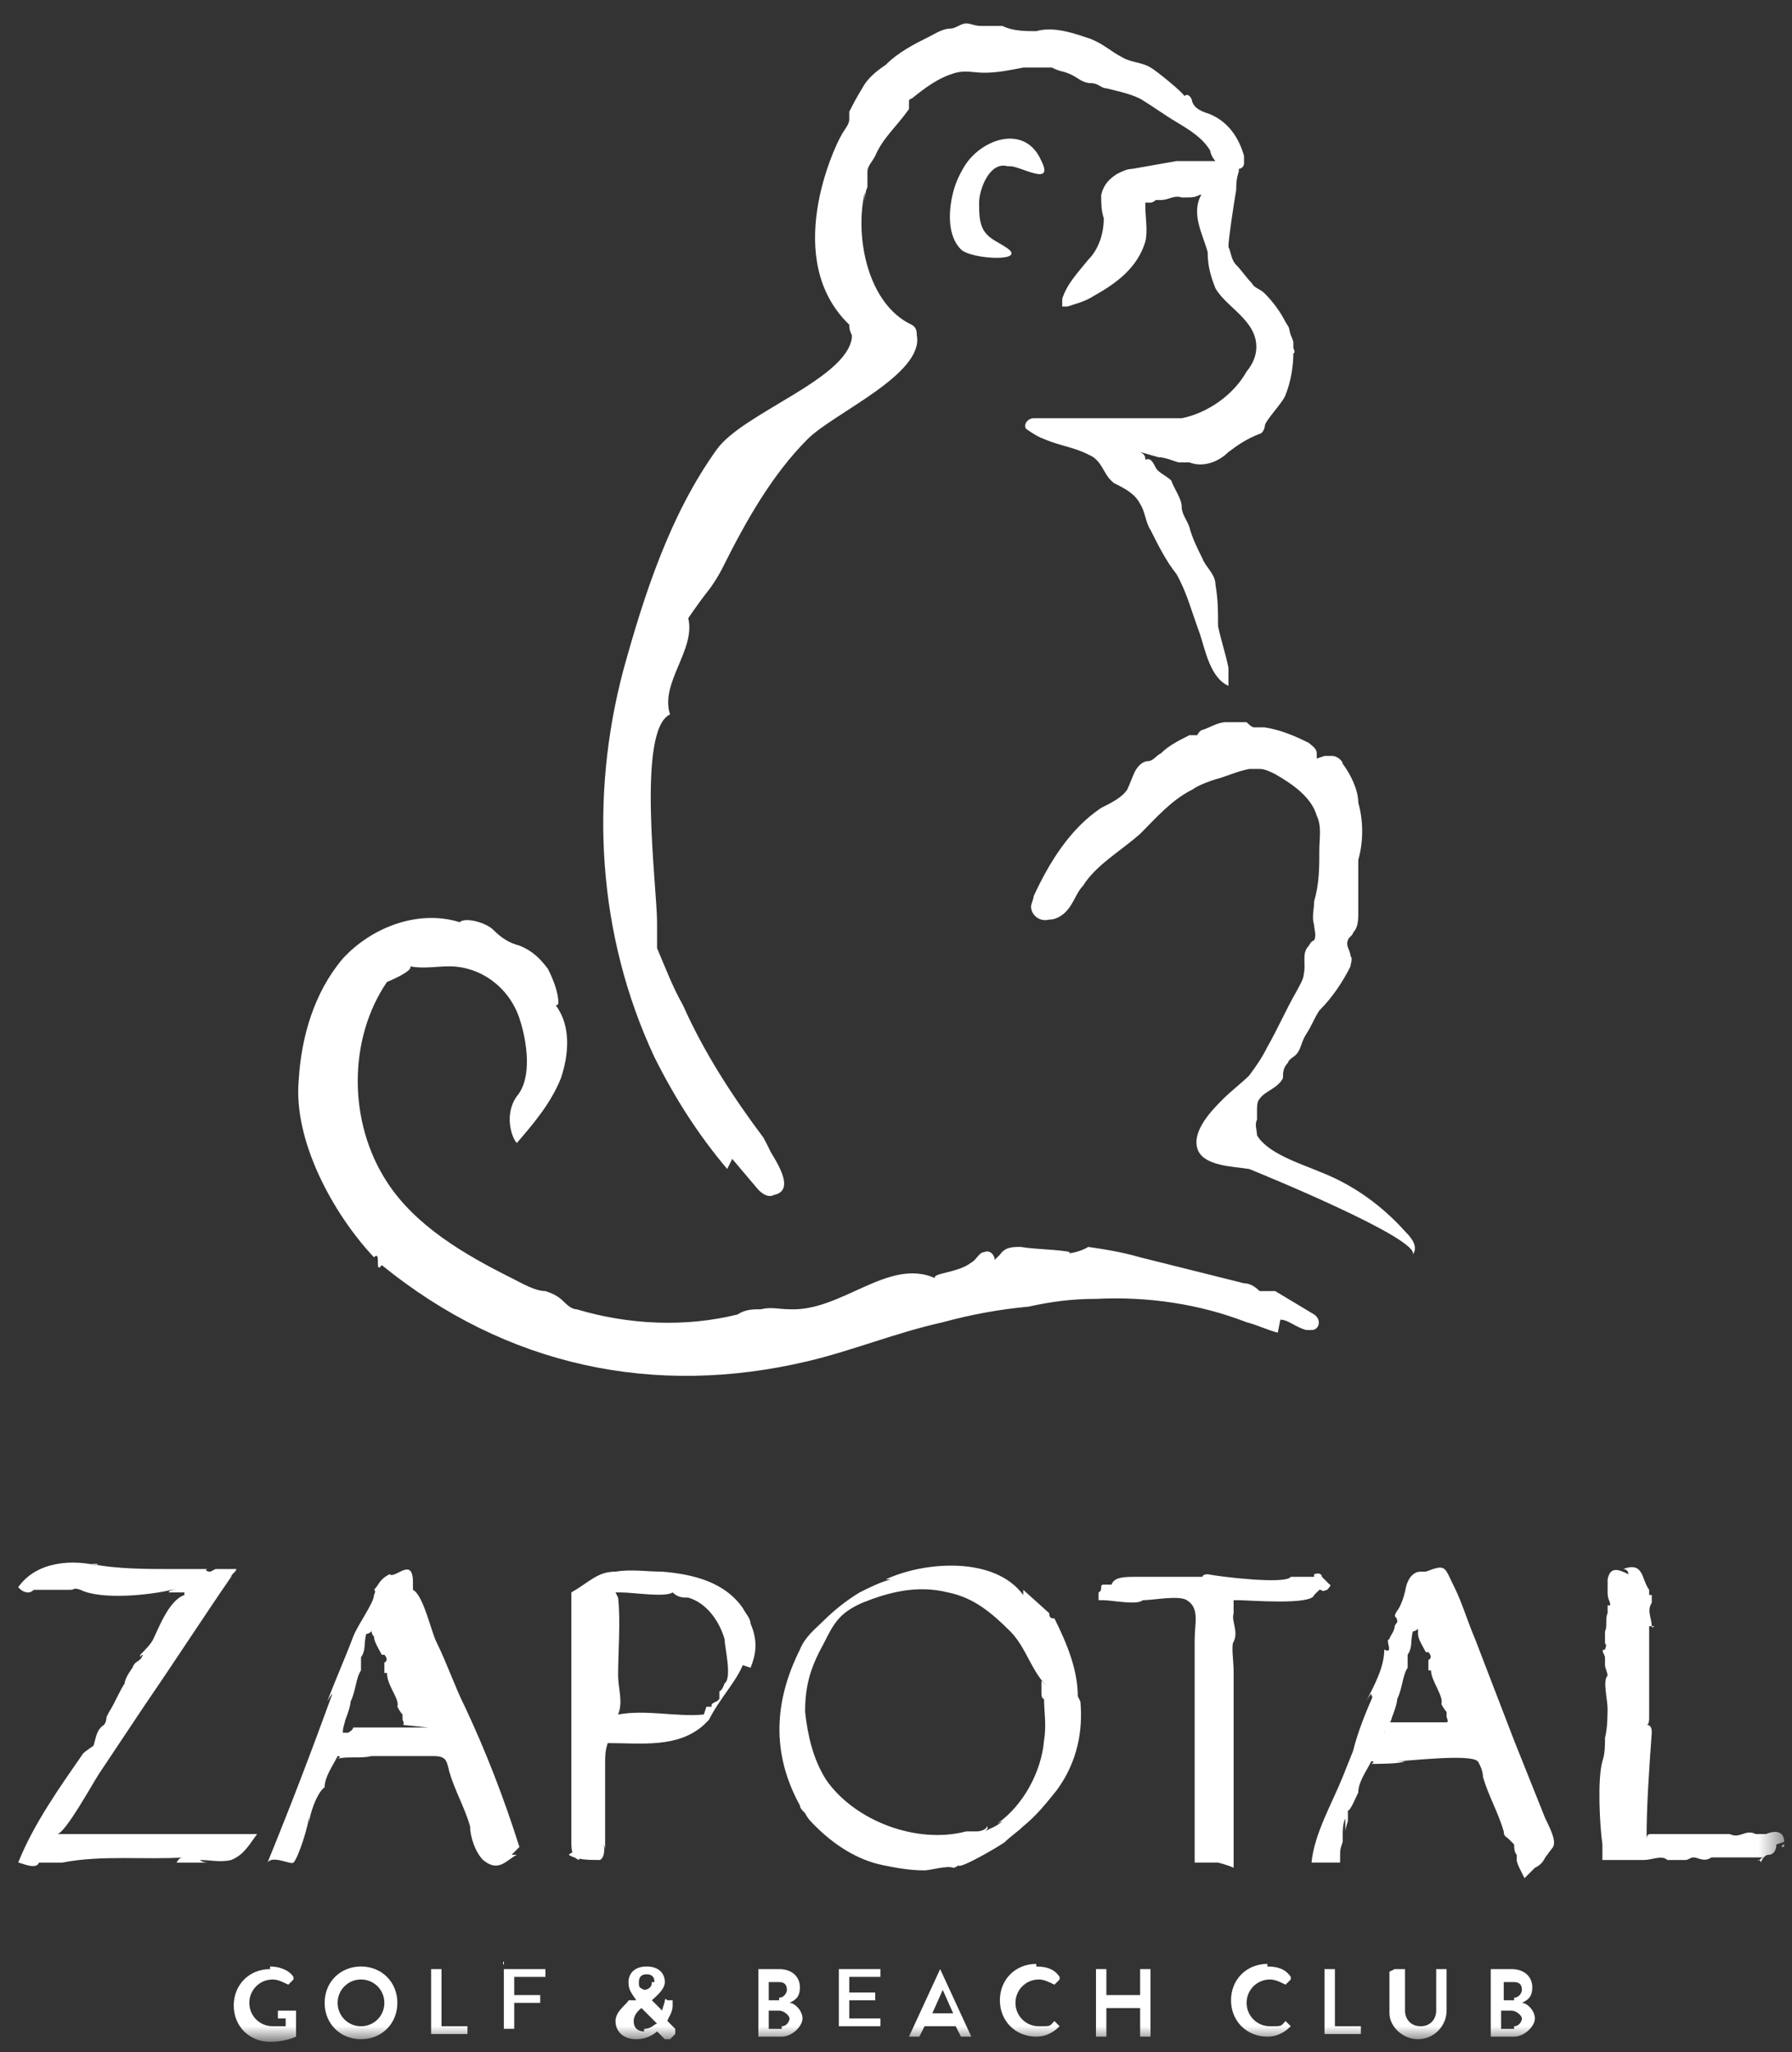
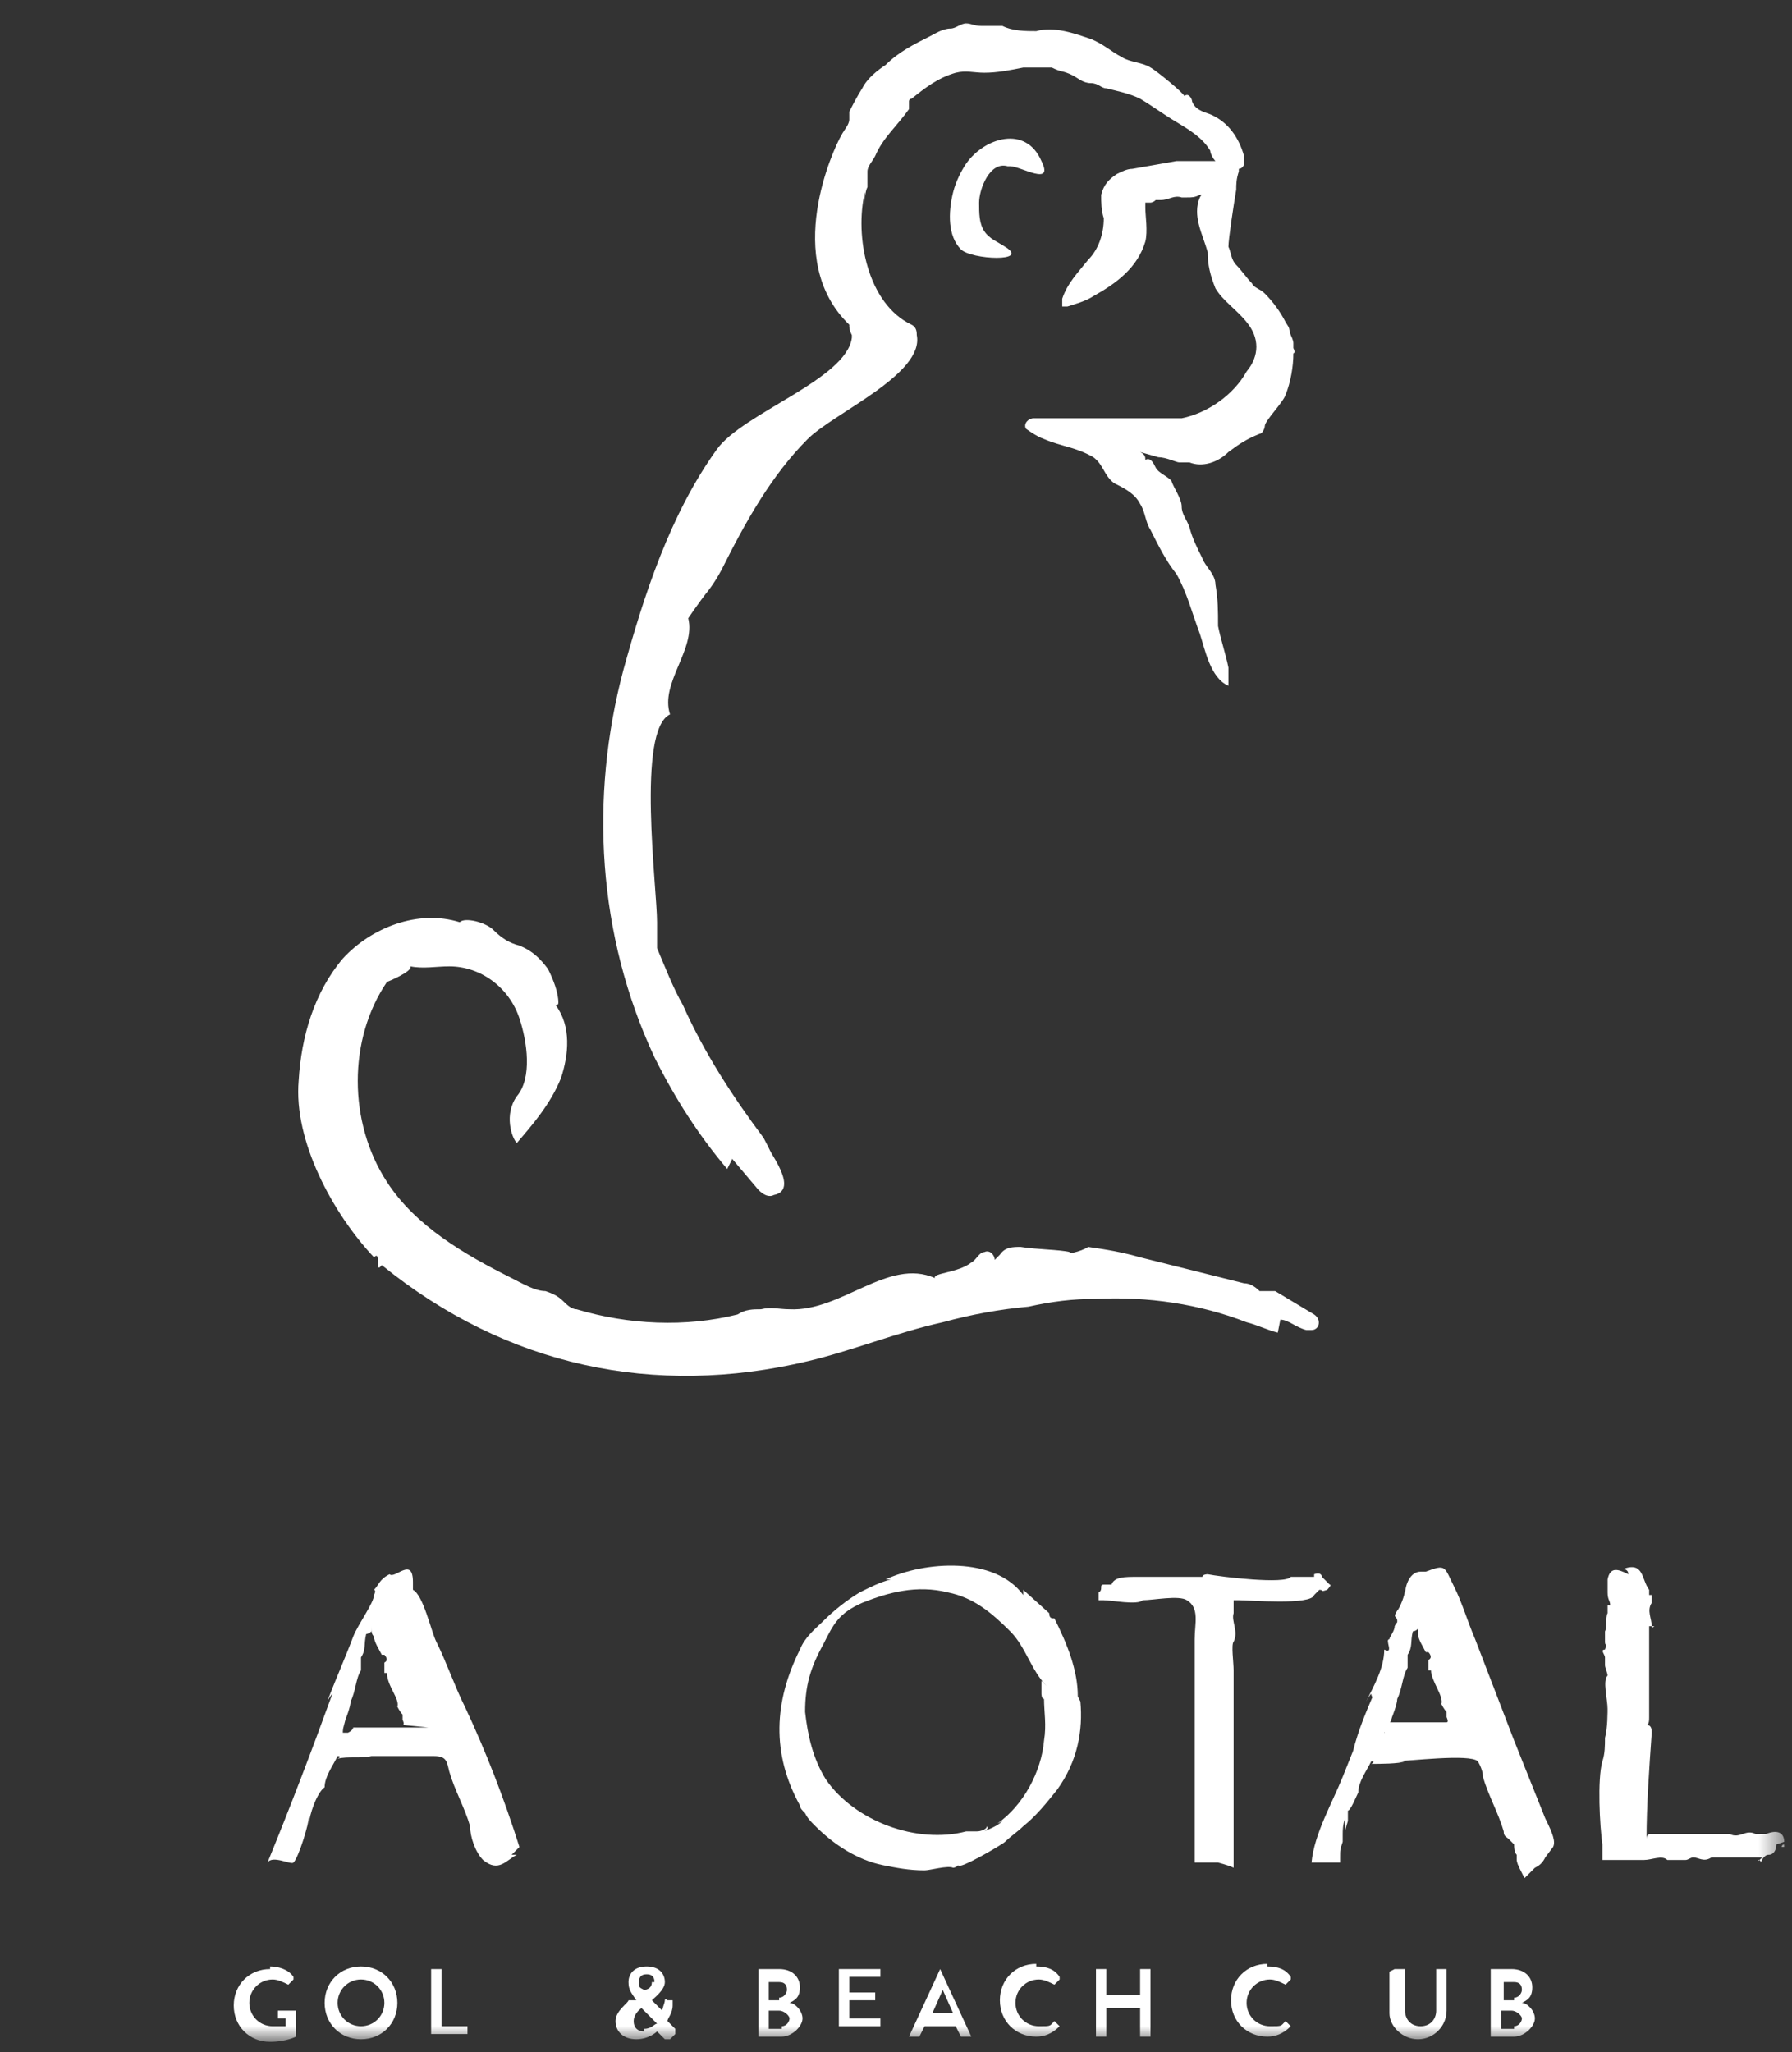
<svg xmlns="http://www.w3.org/2000/svg" id="Layer_1" version="1.1" viewBox="0 0 69 79">
  <rect x="0" y="0" width="69" height="79" fill="#333333" stroke="none" />
  <defs>
    <style>
      .st0 {
        mask: url(#mask);
      }

      .st1 {
        mask: url(#mask-2);
      }

      .st2 {
        mask: url(#mask-3);
      }

      .st3 {
        mask: url(#mask-4);
      }

      .st4 {
        mask: url(#mask-5);
      }

      .st5 {
        mask: url(#mask-7);
      }

      .st6 {
        mask: url(#mask-6);
      }

      .st7 {
        mask: url(#mask-1);
      }

      .st8 {
        mask: url(#mask-9);
      }

      .st9 {
        mask: url(#mask-8);
      }

      .st10 {
        fill: #fff;
      }

      .st11 {
        mask: url(#mask-10);
      }

      .st12 {
        mask: url(#mask-14);
      }

      .st13 {
        mask: url(#mask-18);
      }

      .st14 {
        mask: url(#mask-11);
      }

      .st15 {
        mask: url(#mask-16);
      }

      .st16 {
        mask: url(#mask-13);
      }

      .st17 {
        mask: url(#mask-19);
      }

      .st18 {
        mask: url(#mask-12);
      }

      .st19 {
        mask: url(#mask-17);
      }

      .st20 {
        mask: url(#mask-15);
      }

      .st21 {
        mask: url(#mask-22);
      }

      .st22 {
        mask: url(#mask-21);
      }

      .st23 {
        mask: url(#mask-20);
      }

      .st24 {
        mask: url(#mask-25);
      }

      .st25 {
        mask: url(#mask-24);
      }

      .st26 {
        mask: url(#mask-23);
      }

      .st27 {
        mask: url(#mask-26);
      }
    </style>
    <mask id="mask" x=".2" y=".5" width="68.5" height="78" maskUnits="userSpaceOnUse">
      <g id="c">
        <path id="b" class="st10" d="M68.8.5H.2v78h68.5V.5Z" />
      </g>
    </mask>
    <mask id="mask-1" x=".2" y=".5" width="68.5" height="78" maskUnits="userSpaceOnUse">
      <g id="d">
-         <path id="b1" data-name="b" class="st10" d="M68.8.5H.2v78h68.5V.5Z" />
-       </g>
+         </g>
    </mask>
    <mask id="mask-2" x=".2" y=".5" width="68.5" height="78" maskUnits="userSpaceOnUse">
      <g id="e">
        <path id="b2" data-name="b" class="st10" d="M68.8.5H.2v78h68.5V.5Z" />
      </g>
    </mask>
    <mask id="mask-3" x=".2" y=".5" width="68.5" height="78" maskUnits="userSpaceOnUse">
      <g id="f">
        <path id="b3" data-name="b" class="st10" d="M68.8.5H.2v78h68.5V.5Z" />
      </g>
    </mask>
    <mask id="mask-4" x=".2" y=".5" width="68.5" height="78" maskUnits="userSpaceOnUse">
      <g id="g">
        <path id="b4" data-name="b" class="st10" d="M68.8.5H.2v78h68.5V.5Z" />
      </g>
    </mask>
    <mask id="mask-5" x=".2" y=".5" width="68.5" height="78" maskUnits="userSpaceOnUse">
      <g id="h">
        <path id="b5" data-name="b" class="st10" d="M68.8.5H.2v78h68.5V.5Z" />
      </g>
    </mask>
    <mask id="mask-6" x=".2" y=".5" width="68.5" height="78" maskUnits="userSpaceOnUse">
      <g id="i">
-         <path id="b6" data-name="b" class="st10" d="M68.8.5H.2v78h68.5V.5Z" />
-       </g>
+         </g>
    </mask>
    <mask id="mask-7" x=".2" y=".5" width="68.5" height="78" maskUnits="userSpaceOnUse">
      <g id="j">
        <path id="b7" data-name="b" class="st10" d="M68.8.5H.2v78h68.5V.5Z" />
      </g>
    </mask>
    <mask id="mask-8" x=".2" y=".5" width="68.5" height="78" maskUnits="userSpaceOnUse">
      <g id="k">
        <path id="b8" data-name="b" class="st10" d="M68.8.5H.2v78h68.5V.5Z" />
      </g>
    </mask>
    <mask id="mask-9" x=".2" y=".5" width="68.5" height="78" maskUnits="userSpaceOnUse">
      <g id="l">
        <path id="b9" data-name="b" class="st10" d="M68.8.5H.2v78h68.5V.5Z" />
      </g>
    </mask>
    <mask id="mask-10" x=".2" y=".5" width="68.5" height="78" maskUnits="userSpaceOnUse">
      <g id="m">
        <path id="b10" data-name="b" class="st10" d="M68.8.5H.2v78h68.5V.5Z" />
      </g>
    </mask>
    <mask id="mask-11" x=".2" y=".5" width="68.5" height="78" maskUnits="userSpaceOnUse">
      <g id="n">
        <path id="b11" data-name="b" class="st10" d="M68.8.5H.2v78h68.5V.5Z" />
      </g>
    </mask>
    <mask id="mask-12" x=".2" y=".5" width="68.5" height="78" maskUnits="userSpaceOnUse">
      <g id="o">
        <path id="b12" data-name="b" class="st10" d="M68.8.5H.2v78h68.5V.5Z" />
      </g>
    </mask>
    <mask id="mask-13" x=".2" y=".5" width="68.5" height="78" maskUnits="userSpaceOnUse">
      <g id="p">
        <path id="b13" data-name="b" class="st10" d="M68.8.5H.2v78h68.5V.5Z" />
      </g>
    </mask>
    <mask id="mask-14" x=".2" y=".5" width="68.5" height="78" maskUnits="userSpaceOnUse">
      <g id="q">
        <path id="b14" data-name="b" class="st10" d="M68.8.5H.2v78h68.5V.5Z" />
      </g>
    </mask>
    <mask id="mask-15" x=".2" y=".5" width="68.5" height="78" maskUnits="userSpaceOnUse">
      <g id="r">
        <path id="b15" data-name="b" class="st10" d="M68.8.5H.2v78h68.5V.5Z" />
      </g>
    </mask>
    <mask id="mask-16" x=".2" y=".5" width="68.5" height="78" maskUnits="userSpaceOnUse">
      <g id="s">
-         <path id="b16" data-name="b" class="st10" d="M68.8.5H.2v78h68.5V.5Z" />
-       </g>
+         </g>
    </mask>
    <mask id="mask-17" x=".2" y=".5" width="68.5" height="78" maskUnits="userSpaceOnUse">
      <g id="t">
        <path id="b17" data-name="b" class="st10" d="M68.8.5H.2v78h68.5V.5Z" />
      </g>
    </mask>
    <mask id="mask-18" x=".2" y=".5" width="68.5" height="78" maskUnits="userSpaceOnUse">
      <g id="u">
        <path id="b18" data-name="b" class="st10" d="M68.8.5H.2v78h68.5V.5Z" />
      </g>
    </mask>
    <mask id="mask-19" x=".2" y=".5" width="68.5" height="78" maskUnits="userSpaceOnUse">
      <g id="v">
        <path id="b19" data-name="b" class="st10" d="M68.8.5H.2v78h68.5V.5Z" />
      </g>
    </mask>
    <mask id="mask-20" x=".2" y=".5" width="68.5" height="78" maskUnits="userSpaceOnUse">
      <g id="w">
        <path id="b20" data-name="b" class="st10" d="M68.8.5H.2v78h68.5V.5Z" />
      </g>
    </mask>
    <mask id="mask-21" x=".2" y=".5" width="68.5" height="78" maskUnits="userSpaceOnUse">
      <g id="x">
        <path id="b21" data-name="b" class="st10" d="M68.8.5H.2v78h68.5V.5Z" />
      </g>
    </mask>
    <mask id="mask-22" x=".2" y=".5" width="68.5" height="78" maskUnits="userSpaceOnUse">
      <g id="y">
        <path id="b22" data-name="b" class="st10" d="M68.8.5H.2v78h68.5V.5Z" />
      </g>
    </mask>
    <mask id="mask-23" x=".2" y=".5" width="68.5" height="78" maskUnits="userSpaceOnUse">
      <g id="z">
        <path id="b23" data-name="b" class="st10" d="M68.8.5H.2v78h68.5V.5Z" />
      </g>
    </mask>
    <mask id="mask-24" x=".2" y=".5" width="68.5" height="78" maskUnits="userSpaceOnUse">
      <g id="A">
        <path id="b24" data-name="b" class="st10" d="M68.8.5H.2v78h68.5V.5Z" />
      </g>
    </mask>
    <mask id="mask-25" x=".2" y=".5" width="68.5" height="78" maskUnits="userSpaceOnUse">
      <g id="B">
        <path id="b25" data-name="b" class="st10" d="M68.8.5H.2v78h68.5V.5Z" />
      </g>
    </mask>
    <mask id="mask-26" x=".2" y=".5" width="68.5" height="78" maskUnits="userSpaceOnUse">
      <g id="C">
        <path id="b26" data-name="b" class="st10" d="M68.8.5H.2v78h68.5V.5Z" />
      </g>
    </mask>
  </defs>
  <path class="st10" d="M39.3,16.1h0s0,0,0,0h0Z" />
  <g class="st0">
    <path class="st10" d="M44.9,2.7s0,0,0,0c0,0,0,0,0,0M47.1,6.9h0s0,0,0,0M28.2,44.6c.4.4,1,.8,1.4.5.4-.3,0-.9-.2-1.3-1.2-1.6-2.3-3.3-3.1-5.1-.4-.7-.7-1.5-1-2.2,0-.3,0-.7,0-1,0-1.3-.8-7.4.5-8-.4-1.2,1-2.5.7-3.7,0,0,.4-.6.8-1.1h0s0,0,0,0h0c.3-.4.5-.8.5-.8.9-1.8,1.9-3.6,3.3-5,1-1,4.5-2.5,4.2-4,0-.1,0-.3-.2-.4h0c-1.7-.8-2.2-3.4-1.8-5.1,0,.2,0,.3,0,.5,0-.2,0-.5.1-.7v.2c0-.1,0-.2,0-.4,0,0,0-.2,0-.4,0-.2.2-.4.3-.6.3-.7.8-1.1,1.3-1.8,0,0,0-.1,0-.2,0,0,0,0,0-.1,0,0,0-.1.1-.1.5-.4,1-.8,1.7-1,.4-.1.7,0,1.1,0,.5,0,1-.1,1.5-.2.1,0,.3,0,.4,0,.2,0,.6,0,.7,0,.4.2.4.1.8.3.2.1.4.3.7.3s.4.2.6.2c.4.1.9.2,1.3.4.5.3.9.6,1.4.9.5.3,1,.6,1.3,1.1,0,.1.1.3.2.4h-.3c-.4,0-.8,0-1.2,0l-1.7.3c-.2,0-.4.1-.6.2-.3.2-.5.4-.6.8,0,.3,0,.6.1.9,0,.6-.2,1.2-.6,1.6-.4.5-.8.9-1,1.5,0,.1,0,.3,0,.3,0,0,.1,0,.2,0,.3-.1.7-.2,1-.4.9-.5,1.7-1.1,2-2.1.1-.4,0-1,0-1.3,0,0,0-.2,0-.2,0,0,.1,0,.2,0,0,0,.1,0,.2-.1,0,0,.1,0,.2,0,0,0,0,0,0,0,.3,0,.5-.2.8-.1,0,0,.1,0,.2,0,0,0,0,0,0,0,.2,0,.3,0,.5-.1.1,0,.3,0,.4-.1,0,0,0,0,0,0-.2,0-.3,0-.4.2-.3.7.1,1.4.3,2.1,0,.5.1.9.3,1.4.3.5.8.8,1.2,1.3.5.6.5,1.3,0,1.9-.5.9-1.5,1.6-2.5,1.8-.3,0-.6,0-.9,0h-2.1s-2.7,0-2.7,0c-.2,0-.4.2-.3.4,0,0,.4.3.7.4.7.3,1.2.3,1.9.7.4.3.4.7.8,1,.4.2.8.4,1,.8.2.3.2.7.4,1,.3.6.6,1.2,1,1.7.4.7.6,1.5.9,2.3.2.6.4,1.7,1.1,2,0,0,0-.7,0-.7-.1-.5-.3-1.1-.4-1.6,0-.6,0-1-.1-1.6,0-.4-.4-.7-.5-1-.2-.4-.4-.8-.5-1.2-.1-.3-.3-.5-.3-.8,0-.3-.3-.7-.4-1-.2-.2-.5-.3-.6-.5-.1-.2-.2-.4-.4-.3,0-.1,0-.2-.2-.3l.7.2c.3,0,.7.2.8.2,0,0,.2,0,.2,0s.2,0,.2,0c.5.2,1.1,0,1.5-.4.4-.3.7-.5,1.2-.7.1,0,.2-.2.2-.3,0-.2.7-.9.8-1.2.2-.5.3-1.1.3-1.6,0,0,.1,0,0-.2,0,0,0,0,0-.2,0-.1-.1-.3-.1-.3-.1-.3,0-.2-.2-.5-.2-.4-.5-.8-.8-1.1-.2-.2-.4-.2-.5-.4-.2-.2-.4-.5-.6-.7-.2-.2-.2-.5-.3-.7,0-.3.2-1.6.3-2.2h0c0-.2,0-.4.1-.7,0,0,0,0,0-.1.1,0,.2-.1.2-.2,0-.1,0-.2,0-.3-.2-.7-.6-1.3-1.3-1.6,0,0,0,0,0,0-.3-.1-.6-.2-.7-.5,0,0,0-.1-.1-.2s-.2,0-.2,0c0-.1-1.1-1-1.3-1.1-.3-.2-.8-.2-1.1-.4-.4-.2-.7-.5-1.2-.7-.6-.2-1.4-.5-2.1-.3-.4,0-.9,0-1.3-.2-.3,0-.5,0-.8,0s-.4-.1-.6-.1-.4.2-.6.2c-.3,0-.6.2-.8.3-.6.3-1.2.6-1.7,1.1-.3.2-.7.5-.9.9h0s-.2.3-.5.9c0,0,0,0,0,.1,0,0,0,.1,0,.2,0,.2-.2.4-.3.6-.3.5-2.3,4.8.3,7.3h0c0,.1,0,.2.1.4,0,0,0,0,0,.1-.2,1.6-4.2,2.9-5.2,4.3-1.8,2.5-2.8,5.6-3.6,8.5-1.3,4.9-1,10.2,1.2,14.9.8,1.6,1.7,3,2.8,4.3" />
  </g>
  <path class="st10" d="M25.8,20.2h0c0-.1,0-.3,0-.3,0,0,0,.3,0,.3Z" />
  <g class="st7">
    <path class="st10" d="M43.3,32.3s0,0,0,0c0,0,0,0,0,0ZM50.7,29.2c0,0,0-.2,0-.2,0-.2-.2-.3-.3-.4-.6-.3-1.1-.5-1.7-.6-.1,0-.3,0-.4,0-.1,0-.2-.1-.3-.2-.2,0-.5,0-.8,0-.3,0-.6.2-.9.3-.1,0-.2.2-.2.2,0,0-.2,0-.3,0-.4.2-.8.4-1.1.7-.2.1-.3.3-.5.3-.2,0-.4.2-.5.4-.1.2-.2.5-.3.7-.2.3-.6.5-1,.7-1.2.8-2,2.1-2.6,3.4,0,.1-.1.3-.1.4,0,.3.3.6.7.5.3,0,.6-.2.8-.5.2-.3.3-.6.5-.8.5-.8,1.4-1.3,2.2-2,.6-.6,1.2-1.3,2-1.7.3-.2.6-.3.9-.4.4-.1.8-.3,1.3-.4.1,0,.3,0,.4,0,.2,0,.4.1.6.2.7.4,1.4.9,1.6,1.6.2.4.1.9.1,1.3,0,.7,0,1.3-.2,2,0,.3-.1.6,0,.9,0,.2.1.4,0,.6,0,0-.1,0-.2.2-.3.3-.1.7-.2,1.1,0,.2-.2.5-.3.7-.4.7-.7,1.4-1.1,2.1-.2.4-.4.7-.7,1.1-.3.3-.7.6-1,.9-.4.4-1.2,1.2-1,1.9.2.7,1.4.7,2,.8.5.2,6.6,2.7,6.3,3.3.2-.3,0-.6-.3-.9-.9-1-2-1.8-3.3-2.3-.7-.3-2-.7-2.4-1.4,0-.2-.1-.4,0-.6,0,0,0-.2,0-.3h0c0-.2,0-.4.1-.5.2-.3.7-.4.9-.8,0-.2,0-.4.2-.6,0-.1.2-.2.3-.3.2-.2.2-.5.4-.8.2-.3.3-.6.5-.9.5-.5.9-1.1,1.2-1.7,0-.1.1-.3,0-.4,0-.2-.2-.4-.1-.6,0-.1.2-.2.2-.3.2-.2.2-.5.2-.8v-2c.2-.7.2-1.5,0-2.2,0-.5-.3-1.1-.6-1.5,0-.1-.2-.3-.4-.3-.1,0-.3,0-.3,0" />
  </g>
  <g class="st1">
    <path class="st10" d="M38.9,6.4h0c.4,0,1.7.8,1.2-.2-.6-1.4-2.2-.9-2.9.1-.2.3-.4.7-.5,1.1-.2.8-.2,1.7.3,2.2.4.4,2.7.5,1.7-.1-.3-.2-.6-.3-.8-.6-.2-.3-.2-.7-.2-1.1,0-.5.4-1.6,1.1-1.4" />
  </g>
  <g class="st2">
    <path class="st10" d="M49.3,50.8c.3,0,.6.3,1,.4h.2c.3,0,.4-.4.1-.6-.5-.3-1-.6-1.5-.9-.1,0-.3,0-.4,0,0,0-.2,0-.2,0-.2-.2-.4-.3-.6-.3l-4-1c-.7-.2-1.3-.3-2-.4-.3.2-.9.3-.7.2-.4-.1-1.3-.1-1.9-.2-.3,0-.6,0-.8.3,0,0-.1.1-.2.2,0-.2-.2-.4-.4-.3-.2,0-.3.3-.5.4-.5.4-1.5.4-1.4.6-1.8-.8-3.6,1.3-5.6,1.2-.4,0-.7-.1-1.1,0-.3,0-.6,0-.9.2-2,.5-4.2.4-6.2-.2-.2,0-.4-.2-.5-.3-.2-.2-.4-.3-.7-.4-.4,0-.9-.3-1.3-.5-1.8-.9-3.7-2-4.8-3.7-1.5-2.3-1.5-5.5,0-7.7,0,0,1-.4.9-.6.5.1,1,0,1.5,0,1.2,0,2.3.8,2.7,2,.3.9.5,2.3-.1,3-.5.7-.2,1.6,0,1.8h0c.6-.7,1.3-1.5,1.7-2.5.3-.9.4-2-.2-2.8,0,0,.1,0,.1-.1,0-.4-.2-.9-.4-1.3-.3-.4-.6-.7-1.1-.9-.4-.1-.7-.3-1-.6-.3-.3-1.1-.5-1.3-.3-1.6-.5-3.4.2-4.5,1.4-1.1,1.3-1.6,3-1.7,4.7-.2,2.3,1.3,5.1,2.9,6.8.3-.3,0,.7.3.3,4.8,3.9,10.5,5.1,16.4,3.7,1.7-.4,3.4-1.1,5.2-1.5,1.1-.3,2.2-.5,3.3-.6.9-.2,1.7-.3,2.6-.3,2-.1,4,.2,5.8.9.4.1.8.3,1.2.4" />
  </g>
  <g class="st3">
    <path class="st10" d="M28.1,44.5l1.1,1.3c.2.2.4.3.6.2,1-.2-.2-1.7-.4-2.1l-1.3-.6s0,1.2,0,1.2Z" />
  </g>
  <g class="st4">
-     <path class="st10" d="M28.6,65.1h0s0,0,0,0c0,0,0,0,0,0ZM23.8,61.5h0s0,0,0,0c0,0,0,0,0,0M27.1,66s0,0,0,0h0c-1.1.1-2.2-.2-3.3,0,.2-.5,0-1,0-1.5,0-.9.1-2.1,0-3,0,0,0-.1,0-.2,0,0,0,0,0,0v.2s0,0,0,0,0,0,0,0c0,0,0,0-.1-.2,0,0,0,0,0,0,0,0,0,0,0,0h0s0,0,0,0h0c0,0,.2,0,.3,0s0-.1-.1,0c.5,0,1.7.2,2,0h0c.2.2.4.2.6.2.7.2,1.2.9,1.4,1.6,0,.3.3,1.5,0,1.7h0c0,0-.1.3-.2.3,0,0,0,0,0,0h0c0,0,0,.2,0,.3-.2.2,0,0-.3.2,0,0,0,0,0,.1,0,0,0,0-.2,0h0c0,0,0,0,0,0ZM28.9,64.2c.2-.5.3-1,0-1.7,0-.2-.2-.4-.3-.6-.7-1-1.9-1.3-3.1-1.4-.6,0-1.2-.1-1.8,0-.7,0-1,.4-1.7.8,0,1.3,0,7.6,0,9.5,0,.4,0,.7.3.8,0-.1,0-.3-.2-.3,0,0-.1,0-.2.1.3.2.8.2,1.2.2.2-.1.2-.5.1-.8,0,.1.1.3.1.4,0-1,0-2,0-3,0,0,0-.2,0-.3,0-.3,0-.5.1-.8,1.3,0,2.7.2,3.7-.7l.2-.2s0,0,0,0c0,0,0,0,0,0,.4-.8,1-1.4,1.3-2.1" />
-   </g>
+     </g>
  <g class="st6">
    <path class="st10" d="M3.3,69.1h0,0c0,0,0,0,0,0ZM2.3,70.8h-.1s0,0,0,0h0s0,0,0,0h0s0,0,0,0c0,0,0,0,.1,0M7.2,71.7s0,0,0,0c0,0,0,0,0,0h.1M9,70.6c-2.3,0-4.5,0-6.8,0,.3,0,1.4-2,1.6-2.3.6-.9,1.2-1.8,1.8-2.7,1.1-1.6,2.2-3.3,3.3-4.9,0,0-.1,0,0,0,0-.1.2-.2.2-.3-.2,0-.6,0-.8,0,0,0,0,0-.2.1-.2,0-.2-.1-.1-.1,0,0,0,0,0,0,0,0,.2,0,0,0,0,0,0,0,0,0,0,0-.3,0-.3,0-.1,0,0,0,0,0-.2,0-.4,0-.6,0,0,0,0,0,0,0-.4,0-.2,0-.4,0-1.1,0-2.2,0-3.2-.2,0,0,.2,0,.3,0,0,0-.1,0-.1.1s.1,0,.2,0c-1.1-.3-2.5-.2-3.2.8.1.1.2.2.4.2,0,0,.1,0,.2-.1.3,0,.6,0,.8,0,.2,0,.5,0,.6,0,0,0,0,0,0,0,.2,0,.1-.1.4,0,.1,0-.1,0,0,0,.8.4,2.7.2,3.5,0,0,0,.2,0,.3,0-.2,0-.4,0-.4.1,0,0,.2,0,.3,0,0,0,0,0,0,0,0,0,.2,0,.3,0,0,0,0,0,0,.1-.6.2-1,1.3-1.2,1.7-.1.2-.3.4-.5.6,0,.2,0,0,.1,0-.1.3-.3.2-.4.5h0c0,0-.3.4-.3.6,0,0,0,0,0,0-.2.3-.4.8-.6,1.1h0s0,0-.1.2c0,0,0,0,0,0,0,0,0,.2-.1.3h0c-.3.2-.3.5-.4.8,0,0-.3.2-.4.3-.9,1.3-1.9,2.7-2.5,4.2.1,0,.7.3.8,0h0c.2,0,.3,0,.5,0,.1,0,.3,0,.4,0,1.5-.3,3.2-.1,4.7-.2-.1,0-.2,0-.3.2.4,0,.8,0,1.2,0,0,0-.2,0-.3-.1.4,0,.8.1,1.2,0,.5-.2.7-.6,1-1,0,0-.2,0-.3,0" />
  </g>
  <g class="st5">
    <path class="st10" d="M13.2,67.5s0,0,0,0c0,0,.2,0,.3,0,0,0,0,0,0,0h-.4,0ZM19.3,69.1h0s0,0,0,0c0,0,0,0,0,0M16.5,66.5s0,0,0,0c-.3,0-.7,0-1.1,0,0,0,0,0,0,0-.2,0-.6,0-.6,0,0,0-.4,0-.6,0h0c-.2,0-.2,0-.4,0,0,0,0,0,0,0h-.2c0,0,0,.1-.2.2h0c-.1,0-.1,0-.2,0,0,0,0,0,0-.1v.2c0-.3,0-.2.1-.6h0s.2-.5.2-.7c0,0,0,0,0,0,.2-.4.2-.9.4-1.2h0s0-.1,0-.2c0,0,0,0,0,0,0,0,0-.2,0-.3h0c.2-.3.1-.5.2-.9,0,0,.1,0,.2-.1,0,0,0,0,0,0h0s0,0,0-.2c0,0,0,0,0,0h0c0,.2,0,.3.1.4,0,.2.2.5.3.7,0,0,0,0,.1,0,0,0,.2.2,0,.3h0c0,0,0,.3,0,.4h.1c0,.5.5,1,.4,1.3,0,0,.1.2.2.3h0c0,.2,0,.1,0,.2,0,0,0,0,0,0h0s0,0,0,0c0,0,.1.2,0,.2M14.2,67.5s0,0,0,0c0,0,0,0,0,0h.1M20,71.1h0c-.6-1.9-1.3-3.7-2.1-5.4-.4-.8-.7-1.7-1.1-2.5-.2-.4-.5-1.8-.9-2,0,0,0-.2,0-.2v.2c0,0,0-.2,0-.3,0,0,0,0,0,0,0-1-.7-.1-.9-.3,0,0,0,0,0,0s0,0,0,0c-.4.2-.4.4-.6.6,0,0,.1,0,0,.2,0,.3-.6,1.1-.8,1.6-.3.8-.7,1.7-1,2.5,0,0,.1-.2.2-.3-.8,2.2-1.6,4.3-2.5,6.5.2-.3.9.1,1,0,.2-.2.6-1.5.6-1.8v.3c0-.3.3-1.2.6-1.4,0-.4.3-.8.5-1.2-.1,0,0,0,0,0h0c0,0,0,0,0,0,0,0,.2,0,0,.1.4-.1.9,0,1.3-.1-.1,0-.2,0-.4,0,.9,0,1.9,0,2.8,0,.5,0,.5.2.6.6,0,0,0,0,0,0,.2.7.6,1.4.8,2.1,0,.4.2,1,.5,1.3.6.5.9,0,1.3-.2,0,0-.1,0-.2,0" />
  </g>
  <g class="st9">
    <path class="st10" d="M22.1,68.6h0c0,0,0-.1,0,0Z" />
  </g>
  <g class="st8">
    <path class="st10" d="M40.2,65.4h0s0,0,0,0c0,0,0,0,0,0h0ZM37.5,70.5s0,0,0,0h0s0,0,0,0M31.7,68.5s0,0,0,0h0M38.6,70.1c-.2.2-.5.3-.7.4,0,0,.2-.1.1-.2,0,.1-.2.2-.4.2,0,0-.2,0-.2,0,0,0,.1.1,0,0,0,0,0,0-.2,0-1.9.5-4.3-.4-5.4-2-.5-.8-.7-1.7-.8-2.6,0-1,.2-1.7.7-2.6.4-.8.6-1.2,1.5-1.6,1-.4,2.1-.7,3.3-.4,1,.2,1.7.8,2.4,1.5.6.6.8,1.5,1.4,2.1l-.2-.2c0,.2,0,.3,0,.5,0,0,0,.2.1.2,0,0,0-.1,0,0,0,.5.1,1,0,1.6-.1,1.2-.8,2.5-1.8,3.2M38.7,70.2h0s0,0,0,0h0c0,0,0,0,0,0h0ZM41.5,65.3c0-1-.4-2-.9-3-.1,0-.2,0-.2-.2l-1-.9v.2c-1.1-1.5-3.8-1.3-5.3-.6,0,0,.1,0,.2,0-.4.1-.8.3-1.2.5-.5.3-1,.7-1.4,1.1-.3.3-.7.6-.9,1.1-1,2-1.1,4,0,6,0,.1.1.2.2.3.1.2.2.3.4.5.7.7,1.6,1.3,2.6,1.5.5.1,1,.2,1.6.2.2,0,.9-.2,1.1-.1,0,0,.1,0,.2-.1h0c0,.2,1.7-.8,1.8-.9.2-.2.5-.4.7-.6.5-.4.9-.9,1.3-1.4.8-1.1,1-2.3.9-3.4" />
  </g>
  <g class="st11">
    <path class="st10" d="M49.4,60.6h0s0,0,0,0c0,0,0,0,0,0ZM47.1,63.5s0,0,0,0c0,0,0,0,0,0ZM50.9,60.7s0,0,0,0c0,0,0,0,0,0h0,0c0,0,0,0,0,0h0c0,0,0-.2-.3-.1h0c0,.1,0,.1,0,.1h.1c0,0,0,0-.1,0h-.6s0,0,0,0h-.1s0,0,0,0c0,0,0,0-.2,0h0s0,0,0,0c-.2.3-2.7,0-3.2-.1,0,0-.2,0-.2.1-.2,0-.4,0-.5,0-.7,0-1.3,0-2,0-.5,0-.9,0-1,.3-.1,0-.3,0-.3,0-.2,0,0,.2-.2.3,0,0,0,0,0,0v.2c0,0,0,0,0,0,0,0,0,0,0,0h0s0,0,0,0c0,0,0,0,0,0,0,0,0,0,0,0,0,0,0,0,0,.1,0,0,0,0,0,0,0,0,0,0,0,0h0c0,0,.2,0,.2,0,0,0,0,0,0,0,.3,0,1.3.2,1.5,0,.4,0,1.4-.2,1.7,0,.5.3.3.9.3,1.5,0,1.3,0,2.5,0,3.8,0,0,0,.1,0,.1s0,0,0,0c0,.7,0,1.5,0,2.2,0,.2,0,.4,0,.6,0,.5,0,.9,0,1.3h0c0,.1,0,.2,0,.2h0c0,0,0,.1,0,.2,0,0,0,0,0,0,0,0,0,.1,0,.2h.1-.1c.2,0,.5,0,.6,0,.1,0,.2,0,.3,0,0,0,.4.1.6.2h0s0-7.6,0-7.6c0-.3-.1-1,0-1.1.2-.4-.1-.8,0-1.1,0-.2,0,0,0-.1h0s0,0,0-.1h0q0,0,0-.1c0,0,0-.1,0-.2,0,0,0,0,.1,0,0,0,0,0,0,0,0,0,0,0,.1,0,0,0,0,0,0,0,.4,0,2.8.2,2.9-.2,0,0,0,0,0,0h0s.2-.2.2-.2c.2,0,0,.1.3,0,0,0,.2-.2.1-.2" />
  </g>
  <g class="st14">
    <path class="st10" d="M53,67.5s0,0,0,0c0,0,.2,0,.3,0,0,0,0,0,0,0h-.4,0ZM59.2,69.1h0s0,0,0,0c0,0,0,0,0,0M53.4,66.7h0c0-.1-.1,0-.1,0,0-.3.2-.2.3-.6h0s.2-.5.2-.7c0,0,0,0,0,0,.2-.4.2-.9.4-1.2h0s0-.1,0-.2c0,0,0,0,0,0,0,0,0-.2,0-.3h0c.2-.3.1-.5.2-.9,0,0,.1,0,.2-.1,0,0,0,0,0,0,0,0,0,0,0-.2,0,0,0,0,0,0h0c0,.1,0,.2,0,.2h0c0,.1,0,.2,0,.2,0,.2.2.5.3.7,0,0,0,0,.1,0,0,0,.2.2,0,.3h0c0,0,0,.3,0,.4h.1c0,.4.5,1,.4,1.3,0,0,.1.2.2.3h0c0,.2,0,.1,0,.2,0,0,0,0,0,0h0s0,0,0,0c0,0,.1.2,0,.2,0,0,0,0,0,0-.3,0-.7,0-1.1,0,0,0,0,0,0,0-.2,0-.6,0-.6,0,0,0-.4,0-.6,0h0c-.2,0-.2,0-.4,0,0,0,0,0,0,0h-.2c0,0,0,.1-.2.2h0c-.1,0-.1,0-.1,0M54,67.5s0,0,0,0c0,0,0,0,0,0h.1M59.8,71.1c.1-.2,0-.5-.3-1.1-.4-1-.8-2-1.2-3-.5-1.3-1-2.6-1.5-3.9-.3-.7-.5-1.4-.8-2-.4-.8-.3-.9-1.1-.6,0,0,0,0,0,0,0,0,0,0-.2,0-.4,0-.6.5-.6.9,0,0,0-.1,0-.2,0,.2-.2.7-.3.8,0,0,0,0,0,0-.2.3,0,.2,0,.4,0,.1,0,0-.1.2,0,.1,0,0,0,0,0,.2-.2.4-.2.5h0c0,0,0,0,0,0,0,0,0,0,0,0-.2,0,.2.6-.2.4,0,.7-.4,1.4-.7,2,0,0,.1-.2.2-.3,0,0,0,.2.2.2,0,0,0-.2-.1-.2-.3.7-.6,1.4-.8,2.2l-.4,1c-.4,1-1.1,2.2-1.2,3.3,0,0,1,0,1.1,0,0,0,0-.2,0-.2h0c0-.3,0-.3.1-.6h0c0-.2,0-.1,0-.3h0c0-.1,0-.4.1-.6,0,.1,0,.4,0,.5,0-.1.1-.4.1-.4,0,0,0,.1,0,.2,0-.2,0-.3,0-.6.1,0,.3-.5.4-.7,0-.4.3-.8.5-1.2-.1,0,0,0,0,0h0c0,0,0,0,0,0,0,0,.2,0,0,.1.3,0,1.1,0,1.3-.1-.1,0-.2,0-.4,0,.5,0,2.9-.3,3.2,0,0,0,.2.3.2.6,0,0,0,0,0,0,.2.7.6,1.4.8,2.1,0,.2.1.2.2.3h0c0,0,.2.2.2.2,0,.1,0,.3.1.4,0,0,0,.2,0,.2,0,0,0,.1.1.3h0c0,0,.2.4.2.4,0,0,0,0,.1-.1h0c0,0,.3-.3.3-.3.2-.1.3-.2.4-.4" />
  </g>
  <g class="st18">
    <path class="st10" d="M68.7,71.1s0,0,0,0c0,0,0,0-.1,0,0,0,0-.1.1-.1h0c0,0,0,0,0,0h0c0,0,0,0,0,0,0,0,0,0,0,0M68.6,71.2h0c0,0,0,0,0,0,0,0,0,0,0,0M63.4,69.6h0s0,0,0,0M68.7,70.9c0-.3-.2-.5-.7-.3,0,0,0,0,0,0-.1,0-.3,0-.3,0-.1,0,0,0-.1,0h0c-.4-.2-.6.2-1,0,0,0,0,0,0,0-.5,0-.9,0-1.4,0-.1,0-.1,0-.2,0h0c0,0-.1,0-.1,0,0,0-.9,0-1,0-.1,0-.2,0-.3,0s-.2,0-.2.2c0-1.3.1-2.7.2-4.1,0-.1,0-.3-.2-.3.1,0,.1-.2.1-.3,0-1.1,0-2.2,0-3.3,0,0,0-.2,0-.2s.2,0,.2,0c0,0-.1.1-.1,0,0-.3-.2-.6,0-.9,0,0,0,0,0,0,0-.1,0-.3,0-.3h0c0,0,0,0,0,0h0s0,0,0,0c0,0,0,0-.1,0,0,0,0-.2,0-.2,0,.2,0,0,0,.1h0c0-.1,0-.1,0-.1-.3-.4-.2-1.1-1-.8,0,0,.2,0,.2.2-.4-.2-.7-.3-.8.2,0,0,0,0,0,0,0,0,0,.3,0,.3,0,0,0,0,0,0,0,0,0,.2,0,.2h0c0,.3.1.3.1.5,0,0,0,0-.1,0,0,0,0,.1,0,.1,0,0,0,.2,0,.2,0,0,0,0,0,0h0s0,0,0,0c-.1.2,0,.5-.1.7,0,.1,0,.3,0,.4,0,0,0,0,0,0,0,.2.1,0,0,.3,0,0,0,0,0,0-.2,0,0,.2,0,.3h0c0,0,0,.2,0,.3h0c0,.1.1.3.1.4-.2.2,0,.9,0,1.3v-.2c0,.4,0,.9-.1,1.3,0,.3,0,.6-.1.9-.2.7-.1,2.5,0,3.2,0,.2,0,.4,0,.6h0c0,0,.4,0,.6,0,.2,0,.3,0,.5,0,0,0,0,0,0,0,0,0,.2,0,.2,0h0c0,0,.2,0,.3,0h0c.3,0,.7-.2.9,0,0,0,.2,0,.2,0h0c.2,0,.3,0,.5,0h0c.1,0,.2-.1.3-.1h0c.2,0,.4.2.7,0,0,0,0,0,0,0,.1,0,.4,0,.4,0,0,0,.2,0,.3,0h0c0,0,.1,0,.2,0,0,0,0,0,0,0,.1,0,0,0,.2,0h0c.1,0,.1,0,.2,0,0,0,.2,0,.2,0,0,0,0,0,.2,0,0,0,0,0,0,0,0,0,0,0,0,0,0,0,.1,0,.2,0,0,0,0,0,0,0,0,0,0,0,.1,0,0,0,0,0,0,0-.1,0-.2.2-.2.1,0,0,.1,0,.1.1,0,0,.1-.3.3-.3.2,0,.3-.2.3-.4" />
  </g>
  <g class="st16">
    <path class="st10" d="M10.4,75.7c.3,0,.7.1.9.4,0,0,0,0,0,.1l-.2.2s0,0,0,0c-.2-.1-.4-.2-.6-.2-.5,0-.9.4-.9.9s.4.9.9.9.4,0,.5,0v-.3h-.3s0,0,0,0v-.3s0,0,0,0h.7s0,0,0,0v1s0,0,0,0c0,0-.4.2-1,.2-.8,0-1.4-.6-1.4-1.4,0,0,0,0,0,0,0-.8.6-1.4,1.4-1.4" />
  </g>
  <g class="st12">
    <path class="st10" d="M13.9,75.7c.8,0,1.4.6,1.4,1.4,0,.8-.6,1.4-1.4,1.4,0,0,0,0,0,0-.8,0-1.4-.6-1.4-1.4,0,0,0,0,0,0,0-.8.6-1.4,1.4-1.4ZM13.9,78c.5,0,.9-.4.9-.9,0-.5-.4-.9-.9-.9-.5,0-.9.4-.9.9,0,.5.4.9.9.9Z" />
  </g>
  <g class="st20">
    <path class="st10" d="M16.6,75.8s0,0,0,0h.4s0,0,0,0v2.2h1s0,0,0,0v.3s0,0,0,0h-1.4s0,0,0,0v-2.6s0,0,0,0Z" />
  </g>
  <g class="st15">
    <path class="st10" d="M19.4,75.8s0,0,0,0h1.6s0,0,0,0v.3s0,0,0,0h-1.2v.7h1s0,0,0,0v.3s0,0,0,0h-1v1s0,0,0,0h-.4s0,0,0,0v-2.6s0,0,0,0Z" />
  </g>
  <g class="st19">
    <path class="st10" d="M24.5,77h0c-.2-.3-.3-.4-.3-.7s.2-.6.7-.6.7.3.7.6-.4.6-.5.7l.4.4c0-.1.1-.3.1-.4,0,0,0-.1.1,0h.2c0,0,0,.2,0,.2,0,.3-.2.5-.2.6l.3.3s0,0,0,.2l-.2.2s-.1,0-.2,0l-.3-.3c0,0-.3.3-.8.3s-.8-.3-.8-.7.5-.7.5-.8M24.8,78.1c.3,0,.4-.2.5-.2l-.6-.6c0,0-.3.2-.3.5s.2.4.4.4ZM25.2,76.3c0-.2-.1-.3-.3-.3s-.3.1-.3.3,0,.2.2.3h0c0,0,.3,0,.3-.3" />
  </g>
  <g class="st13">
    <path class="st10" d="M29.1,75.8s0,0,0,0h.9c.5,0,.8.3.8.7s-.2.5-.4.6c.2,0,.5.3.5.6s-.4.7-.8.7h-.9s0,0,0,0v-2.6ZM30,76.9c.2,0,.3-.2.3-.3,0-.2-.1-.3-.3-.3,0,0,0,0,0,0h-.4v.7h.4ZM30.1,78c.2,0,.3-.2.3-.3s-.2-.3-.4-.3h-.4v.7h.5Z" />
  </g>
  <g class="st17">
    <path class="st10" d="M32.3,75.8s0,0,0,0h1.6s0,0,0,0v.3s0,0,0,0h-1.2v.6h1s0,0,0,0v.3s0,0,0,0h-1v.7h1.2s0,0,0,0v.3s0,0,0,0h-1.6s0,0,0,0v-2.6h0Z" />
  </g>
  <g class="st23">
    <path class="st10" d="M35,78.4l1.2-2.6s0,0,0,0h0s0,0,0,0l1.2,2.6c0,0,0,0,0,0h-.3c0,0,0,0-.1,0l-.2-.4h-1.2l-.2.4s0,0-.1,0h-.3c0,0,0,0,0,0ZM36.7,77.5l-.4-.9h0l-.4.9h.8,0Z" />
  </g>
  <g class="st22">
    <path class="st10" d="M39.9,75.7c.4,0,.7.1.9.4,0,0,0,0,0,.1l-.2.2s0,0,0,0c-.2-.1-.4-.2-.6-.2-.5,0-.9.4-.9.9s.4.9.9.9.4,0,.6-.2c0,0,0,0,0,0l.2.2s0,0,0,0c-.3.3-.6.4-.9.4-.8,0-1.4-.6-1.4-1.4,0,0,0,0,0,0,0-.8.6-1.4,1.4-1.4" />
  </g>
  <g class="st21">
    <path class="st10" d="M42.2,75.8s0,0,0,0h.4s0,0,0,0v1h1.3v-1s0,0,0,0h.4s0,0,0,0v2.6s0,0,0,0h-.4s0,0,0,0v-1.1h-1.3v1.1s0,0,0,0h-.4s0,0,0,0v-2.6h0Z" />
  </g>
  <g class="st26">
    <path class="st10" d="M48.8,75.7c.4,0,.7.1.9.4,0,0,0,0,0,.1l-.2.2s0,0,0,0c-.2-.1-.4-.2-.6-.2-.5,0-.9.4-.9.9s.4.9.9.9.4,0,.6-.2c0,0,0,0,0,0l.2.2s0,0,0,0c-.3.3-.6.4-.9.4-.8,0-1.4-.6-1.4-1.4,0,0,0,0,0,0,0-.8.6-1.4,1.4-1.4" />
  </g>
  <g class="st25">
-     <path class="st10" d="M51,75.8s0,0,0,0h.4s0,0,0,0v2.2h1s0,0,0,0v.3s0,0,0,0h-1.4s0,0,0,0v-2.6h0Z" />
-   </g>
+     </g>
  <g class="st24">
    <path class="st10" d="M53.7,75.8s0,0,0,0h.4s0,0,0,0v1.6c0,.3.2.6.6.6s.6-.3.6-.6v-1.6s0,0,0,0h.4s0,0,0,0v1.6c0,.6-.5,1.1-1.1,1.1-.6,0-1.1-.5-1.1-1,0,0,0,0,0,0v-1.6s0,0,0,0Z" />
  </g>
  <g class="st27">
    <path class="st10" d="M57.3,75.8s0,0,0,0h.9c.5,0,.8.3.8.7s-.2.5-.4.6c.2,0,.5.3.5.6s-.4.7-.8.7h-.9s0,0,0,0c0,0,0-2.6,0-2.6ZM58.3,76.9c.2,0,.3-.2.3-.3,0-.2-.1-.3-.3-.3,0,0,0,0,0,0h-.4v.7h.4ZM58.3,78c.2,0,.3-.2.3-.3s-.2-.3-.4-.3h-.4v.7s.5,0,.5,0Z" />
  </g>
</svg>